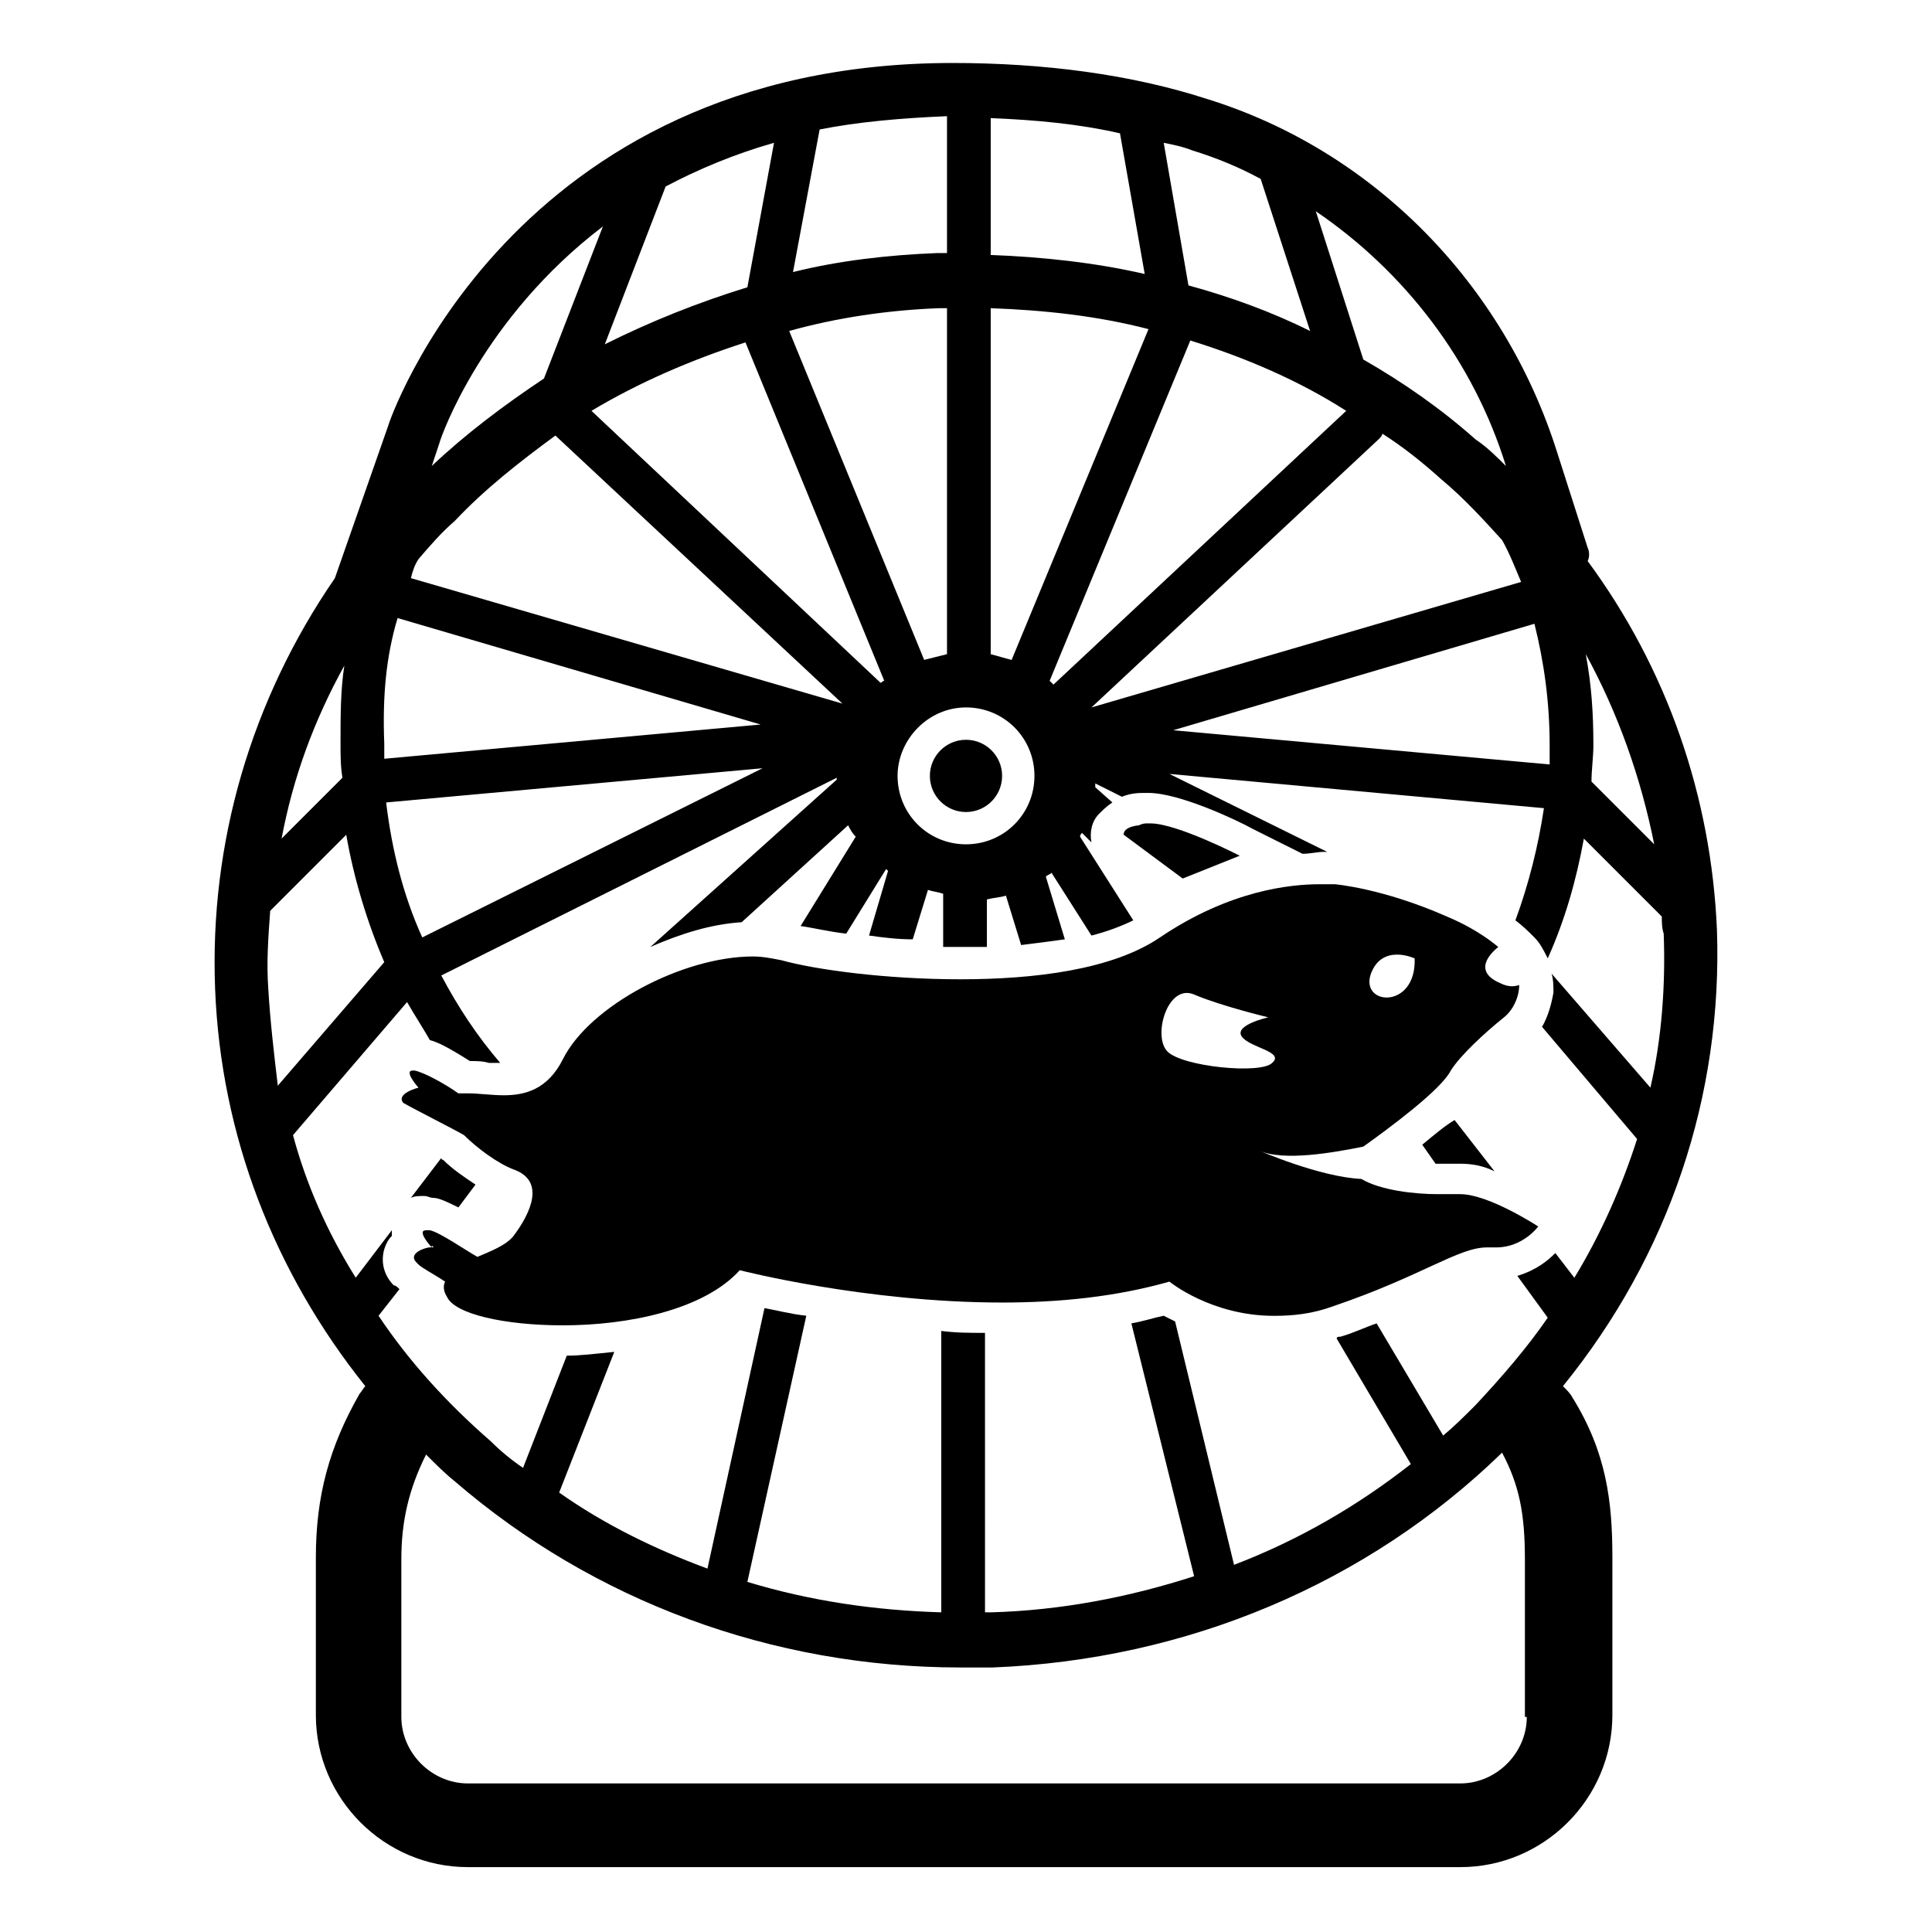
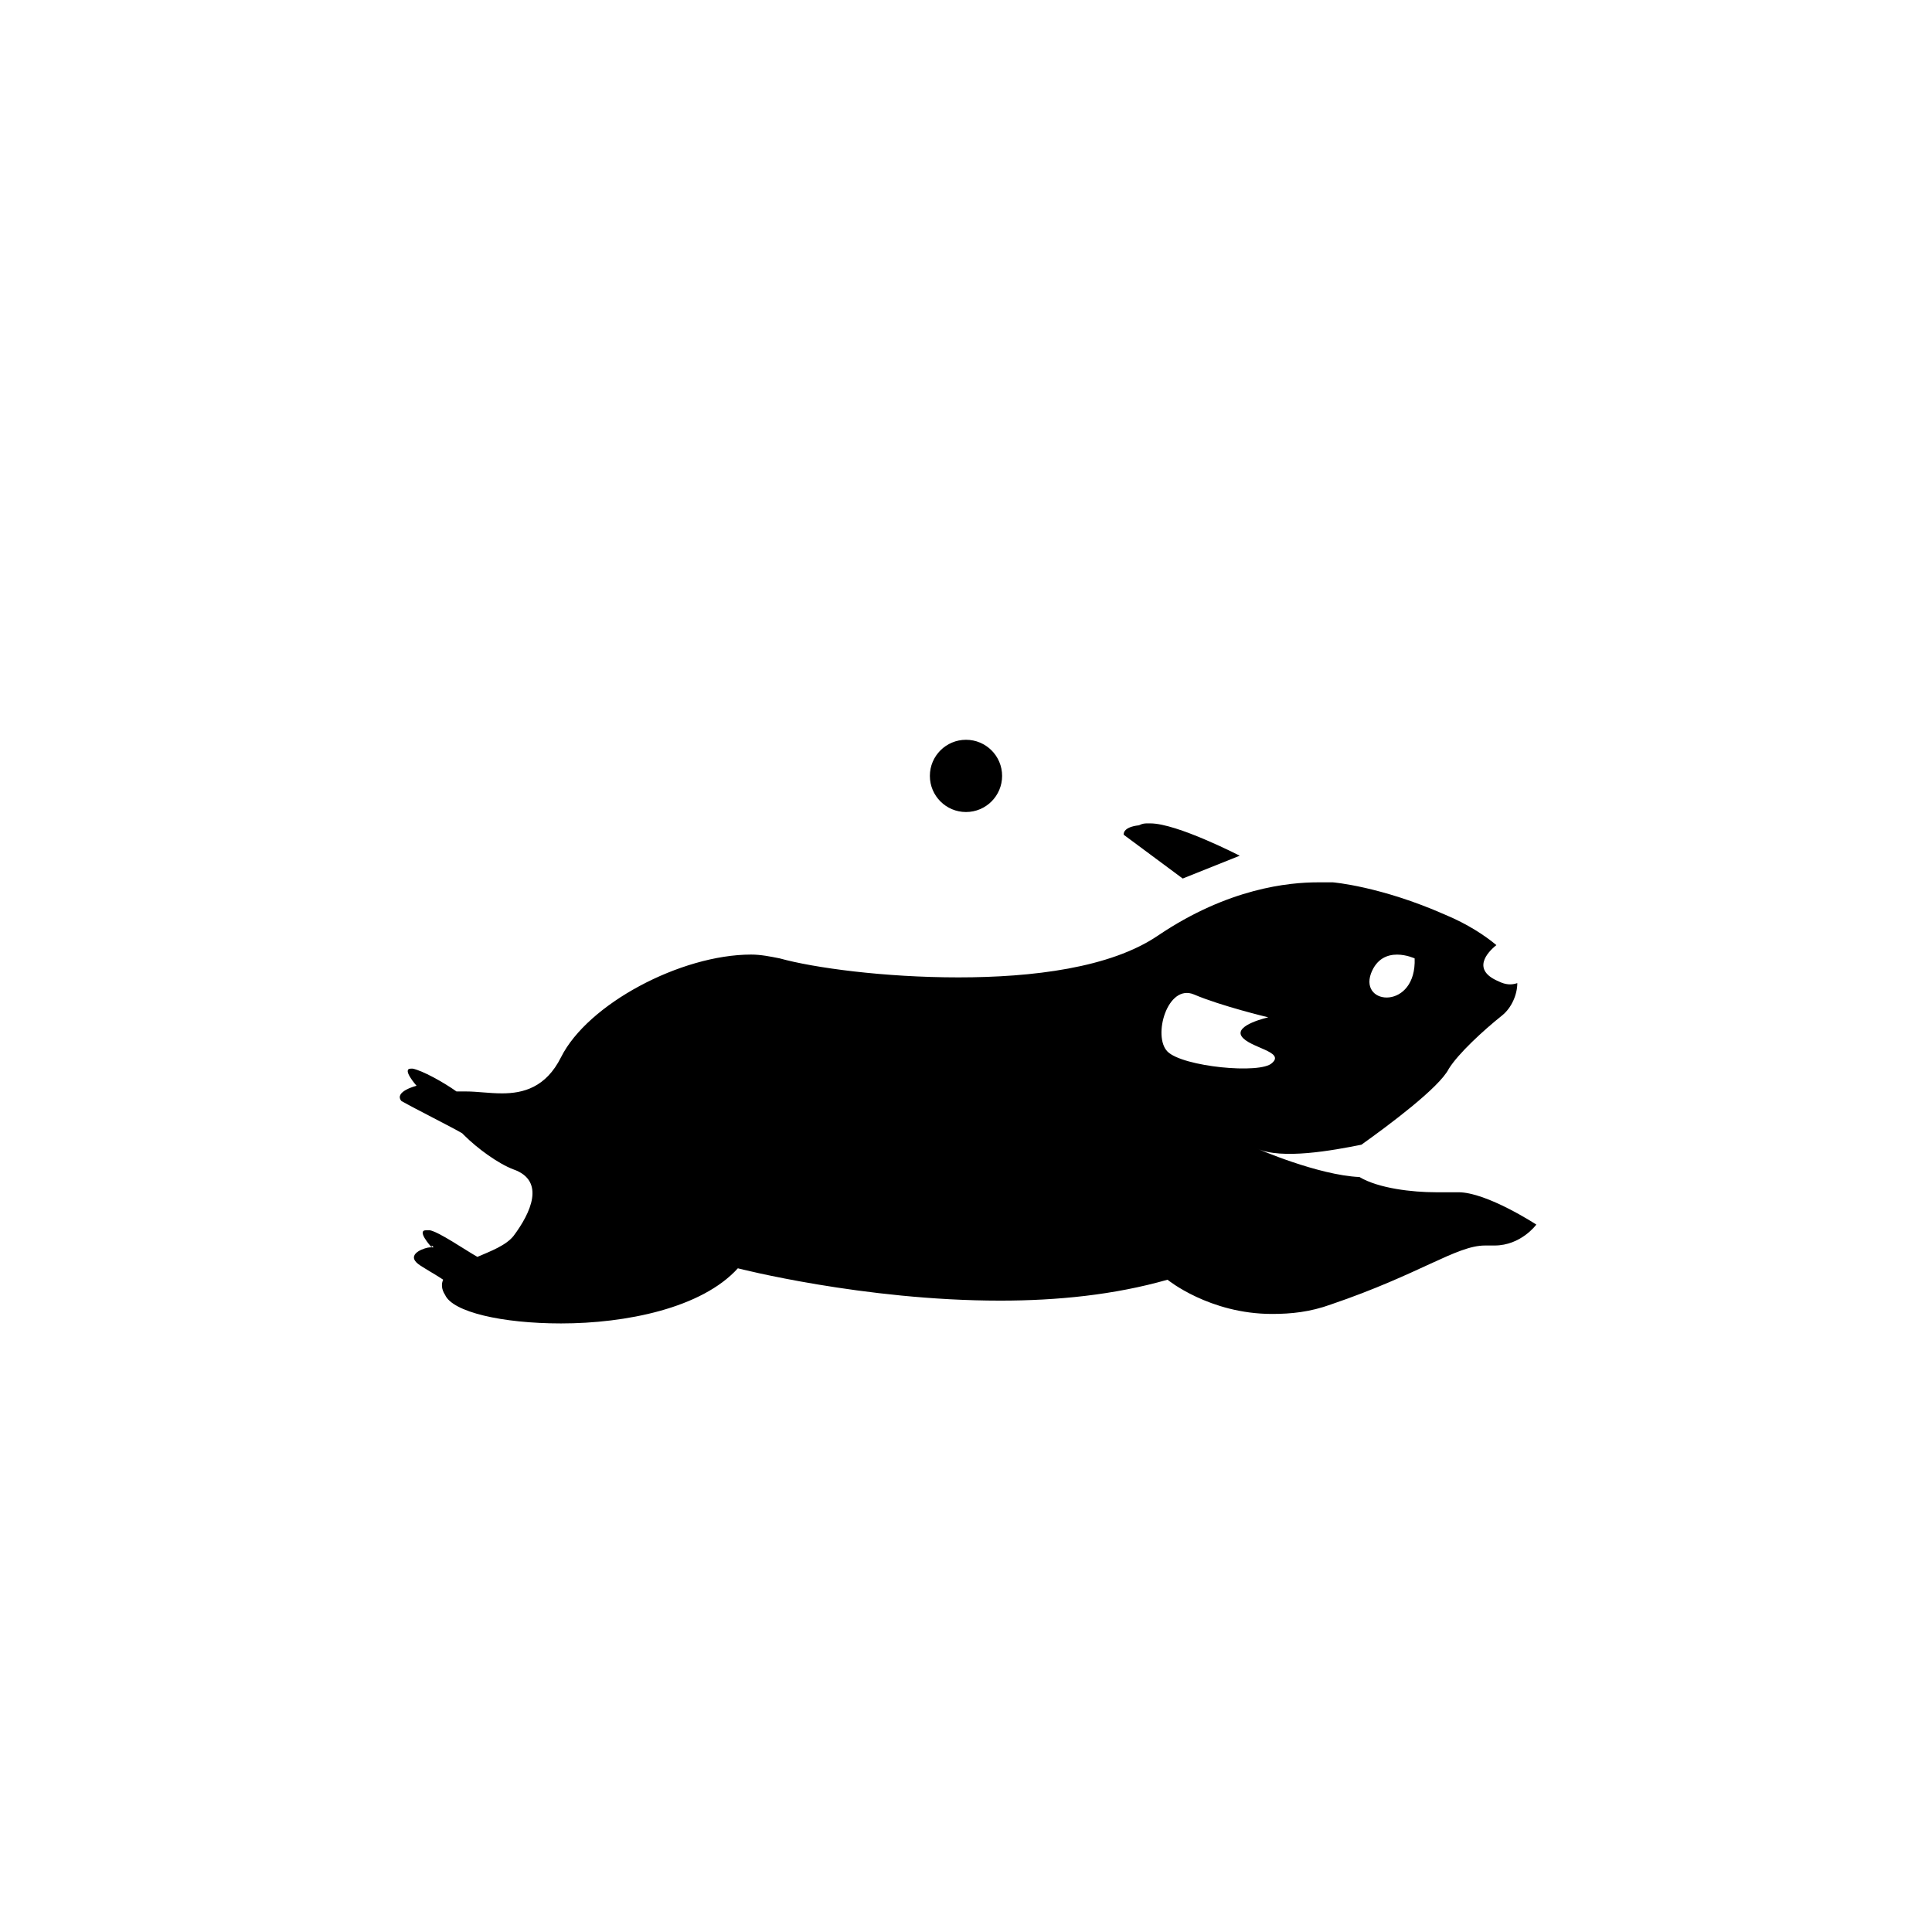
<svg xmlns="http://www.w3.org/2000/svg" fill="#000000" width="800px" height="800px" version="1.1" viewBox="144 144 512 512">
  <g>
-     <path d="m558.2 511.34c28.215-34.762 42.32-77.082 40.809-120.91-1.512-35.266-13.098-69.023-34.258-97.738 0.504-1.008 0.504-2.519 0-3.527l-8.062-25.191c-14.105-44.84-48.871-80.105-92.699-93.707-20.152-6.551-43.328-9.574-67.512-9.574-117.39 0-149.63 95.723-149.63 96.227l-14.105 40.305c-22.168 32.242-33.25 70.031-31.738 108.82 1.512 38.793 15.617 75.066 39.801 105.3-0.504 0.504-1.008 1.512-1.512 2.016-8.062 14.105-11.586 27.207-11.586 43.328v41.816c0 22.168 18.137 40.305 40.305 40.305h262.98c22.168 0 40.305-18.137 40.305-40.305v-41.816c0-14.609-1.512-27.711-10.578-42.32-0.504-1.008-1.512-2.016-2.519-3.023zm24.184-143.59-16.625-16.625c0-3.023 0.504-6.551 0.504-9.574 0-8.566-0.504-16.121-2.016-24.184 8.562 15.621 14.609 32.75 18.137 50.383zm-27.711-26.199v5.039l-99.754-9.07 95.723-28.215c2.519 10.082 4.031 20.66 4.031 32.246zm-121.42-10.074 76.074-71.039c0.504-0.504 1.008-1.008 1.008-1.512 5.543 3.527 10.578 7.559 15.617 12.09 6.047 5.039 11.082 10.578 16.121 16.121 2.016 3.527 3.527 7.559 5.039 11.082zm-10.078-6.047-1.008-1.008 37.281-90.184c14.609 4.535 28.719 10.578 41.312 18.641zm119.91-57.938c-2.519-2.519-5.039-5.039-8.062-7.055-9.07-8.062-19.145-15.113-29.727-21.16l-12.594-39.297c23.68 16.125 41.816 39.801 50.383 67.512zm-83.129-83.633c6.551 2.016 12.594 4.535 18.137 7.559l13.098 40.305c-10.078-5.039-21.16-9.07-32.242-12.09l-6.551-37.785c2.519 0.5 5.039 1.004 7.559 2.012zm-53.406-8.562c12.09 0.504 23.176 1.512 34.258 4.031l6.551 37.281c-13.098-3.023-27.207-4.535-40.809-5.039v-36.273zm0 50.379c14.105 0.504 28.215 2.016 41.816 5.543l-36.273 87.664c-2.016-0.504-3.527-1.008-5.543-1.512zm-6.547 105.8c10.078 0 18.137 8.062 18.137 18.137 0 10.078-8.062 18.137-18.137 18.137-10.078 0-18.137-8.059-18.137-18.137 0-9.57 8.059-18.137 18.137-18.137zm-38.793-153.16c10.078-2.016 21.664-3.023 33.754-3.527v36.273h-2.519c-13.098 0.504-26.199 2.016-38.289 5.039zm31.738 47.355h2.016v91.691c-2.016 0.504-4.031 1.008-6.047 1.512l-35.77-87.16c12.594-3.523 26.199-5.539 39.801-6.043zm-14.609 98.746c-0.504 0-0.504 0.504-1.008 0.504l-76.582-72.043c12.594-7.559 26.703-13.602 40.809-18.137zm-57.938-130.99c8.566-4.535 18.137-8.566 28.719-11.586l-7.055 38.289c-13.098 4.031-25.695 9.07-37.785 15.113zm-59.957 68.012c0.504-2.016 11.586-33.25 43.328-57.434l-15.617 40.305c-10.578 7.055-20.656 14.609-29.727 23.176zm-5.539 30.734c3.023-3.527 6.047-7.055 9.574-10.078 8.062-8.566 17.129-15.617 26.703-22.672l76.074 71.039-114.36-33.25c0.5-2.016 1.004-3.527 2.012-5.039zm-5.543 15.617 96.227 28.215-99.754 9.07v-4.031c-0.504-12.598 0.504-23.176 3.527-33.254zm96.73 39.801-90.184 44.84c-5.039-11.082-8.062-23.176-9.574-35.77zm-110.84-27.203c-1.008 6.551-1.008 13.098-1.008 20.656 0 3.023 0 6.047 0.504 9.07l-16.121 16.117c3.019-16.121 8.562-31.234 16.625-45.844zm-20.152 85.645c-0.504-7.055 0-13.602 0.504-20.656l20.152-20.152c2.016 11.586 5.543 23.176 10.078 33.754l-28.215 32.746c-1.008-8.562-2.016-17.125-2.519-25.691zm6.547 38.793 30.23-35.266c2.016 3.527 4.031 6.551 6.047 10.078 2.016 0.504 5.039 2.016 10.578 5.543 1.512 0 3.527 0 5.039 0.504h3.023c-6.047-7.055-11.082-14.609-15.617-23.176l104.79-52.395v0.504l-49.375 44.332c8.062-3.527 16.121-6.047 24.184-6.551l28.215-25.695c0.504 1.008 1.008 2.016 2.016 3.023l-14.609 23.68c3.527 0.504 7.559 1.512 12.09 2.016l10.578-17.129 0.504 0.504-5.039 17.129c3.527 0.504 7.559 1.008 11.586 1.008l4.031-13.098c1.512 0.504 2.519 0.504 4.031 1.008v14.105h5.543 6.047v-12.594c2.016-0.504 3.527-0.504 5.039-1.008l4.031 13.098c4.031-0.504 8.062-1.008 11.586-1.512l-5.039-16.625c0.504-0.504 1.008-0.504 1.512-1.008l10.578 16.625c4.031-1.008 8.062-2.519 11.082-4.031l-14.105-22.168c0-0.504 0.504-1.008 0.504-1.008l2.519 2.519c-0.504-2.519 0-5.543 2.016-7.559 1.008-1.008 2.016-2.016 3.527-3.023l-4.535-4.031v-1.008l7.055 3.527c2.519-1.008 4.535-1.008 6.047-1.008h1.008c8.062 0 23.176 7.055 27.711 9.574l13.098 6.551c2.016 0 4.031-0.504 5.543-0.504h1.008l-41.816-20.656 99.25 9.07c-1.512 10.078-4.031 20.152-7.559 29.727 2.016 1.512 3.527 3.023 5.039 4.535 1.512 1.512 2.519 3.527 3.527 5.543 4.535-10.078 7.559-20.656 9.574-31.738l20.656 20.656c0 1.512 0 3.023 0.504 4.535 0.504 13.602-0.504 27.711-3.527 40.809l-26.199-30.23c0.504 1.512 0.504 3.527 0.504 5.039-0.504 3.023-1.512 6.551-3.023 9.07l25.191 29.727c-4.031 12.594-9.574 25.191-16.625 36.777l-5.039-6.551c-2.016 2.016-5.039 4.535-10.078 6.047l8.062 11.082c-5.543 8.062-12.09 15.617-19.145 23.176-3.023 3.023-5.543 5.543-8.566 8.062l-17.633-29.727c-3.023 1.008-6.047 2.519-9.574 3.527-0.504 0-1.008 0-1.008 0.504l19.648 33.25c-14.105 11.082-29.727 20.152-46.855 26.703l-15.617-64.496c-1.008-0.504-2.016-1.008-3.023-1.512-2.519 0.504-5.543 1.512-8.566 2.016l16.629 67.008c-17.129 5.543-35.266 9.07-53.906 9.574h-1.512l-0.004-74.062c-4.031 0-7.559 0-11.586-0.504v74.562c-17.633-0.504-34.762-3.023-51.387-8.062l15.617-70.535c-4.535-0.504-8.062-1.512-11.082-2.016l-15.113 69.023c-13.602-5.039-27.207-11.586-39.297-20.152l14.609-37.281c-5.039 0.504-9.07 1.008-12.594 1.008l-11.586 29.727c-3.027-2.016-6.051-4.535-8.57-7.055-11.586-10.078-21.664-21.16-29.727-33.25l5.543-7.055c-0.504-0.504-1.008-1.008-1.512-1.008-2.519-2.519-3.527-6.047-2.519-9.574 0.504-1.512 1.008-2.519 2.016-3.527v-1.512l-9.574 12.594c-7.555-12.086-13.098-24.68-16.625-37.781zm326.97 154.17c0 9.574-8.062 17.633-17.633 17.633h-262.99c-9.574 0-17.633-8.062-17.633-17.633v-41.816c0-10.078 2.016-18.641 6.551-27.711 2.519 2.519 5.039 5.039 7.559 7.055 36.777 31.738 84.137 49.375 134.01 49.375h8.566c51.387-2.016 99.25-22.168 135.02-56.93 4.535 8.566 6.047 16.121 6.047 28.215v41.816z" />
-     <path d="m266.99 444.84c3.527 3.527 9.07 7.559 13.098 9.07 8.566 3.023 4.535 11.586 0 17.633-2.016 2.519-6.047 4.031-9.574 5.543-3.527-2.016-10.078-6.551-12.594-7.055h-0.504-0.504c-2.519 0 1.008 4.031 1.512 4.535v-0.504l0.504 0.504h-1.008c-1.008 0-6.047 1.512-3.527 4.031l0.504 0.504c1.008 1.008 4.031 2.519 7.055 4.535-0.504 1.008-0.504 2.519 0.504 4.031 2.016 4.535 15.113 7.559 30.73 7.559 17.129 0 37.281-4.031 46.855-14.609 0 0 33.25 8.566 69.527 8.566 15.113 0 30.23-1.512 44.336-5.543 0 0 11.082 9.07 27.711 9.07 5.039 0 10.078-0.504 15.617-2.519 23.68-8.062 33.25-15.617 40.809-15.617h1.008 1.512c7.055 0 11.082-5.543 11.082-5.543 0-0.008-13.098-8.57-20.656-8.57h-0.504-0.504-5.039c-6.047 0-15.113-1.008-20.152-4.031-11.082-0.504-27.207-7.559-27.207-7.559 6.551 3.023 20.152 0.504 27.711-1.008 7.055-5.039 20.656-15.113 23.176-20.152 2.519-4.031 9.07-10.078 14.105-14.105 2.519-2.016 4.031-5.543 4.031-8.566-1.512 0.504-3.023 0.504-5.039-0.504-7.055-3.023-3.023-7.559-0.504-9.574-3.023-2.519-7.559-5.543-13.602-8.062-17.129-7.559-29.727-8.566-29.727-8.566h-4.031c-7.559 0-23.68 1.512-42.32 14.105-12.594 8.566-33.25 11.082-52.898 11.082s-38.289-2.519-47.359-5.039c-2.519-0.504-5.039-1.008-7.559-1.008-18.641 0-43.328 13.098-50.383 27.207-4.031 8.062-10.078 9.574-15.617 9.574-3.527 0-6.551-0.504-9.574-0.504h-2.519c-3.527-2.519-9.07-5.543-11.586-6.047h-0.504c-2.519 0 1.512 4.535 1.512 4.535s-6.047 1.512-4.031 4.031c3.535 2.023 13.609 7.059 16.129 8.57zm240.32-42.82c3.023-8.062 11.586-4.031 11.586-4.031 0.508 13.602-14.609 12.594-11.586 4.031zm-46.852 5.539c7.055 3.023 19.648 6.047 19.648 6.047s-9.07 2.016-7.055 5.039 11.586 4.031 8.062 7.055c-3.023 3.023-23.68 1.008-27.711-3.023s0-18.141 7.055-15.117z" />
+     <path d="m266.99 444.84c3.527 3.527 9.07 7.559 13.098 9.07 8.566 3.023 4.535 11.586 0 17.633-2.016 2.519-6.047 4.031-9.574 5.543-3.527-2.016-10.078-6.551-12.594-7.055h-0.504-0.504c-2.519 0 1.008 4.031 1.512 4.535v-0.504l0.504 0.504h-1.008c-1.008 0-6.047 1.512-3.527 4.031c1.008 1.008 4.031 2.519 7.055 4.535-0.504 1.008-0.504 2.519 0.504 4.031 2.016 4.535 15.113 7.559 30.73 7.559 17.129 0 37.281-4.031 46.855-14.609 0 0 33.25 8.566 69.527 8.566 15.113 0 30.23-1.512 44.336-5.543 0 0 11.082 9.07 27.711 9.07 5.039 0 10.078-0.504 15.617-2.519 23.68-8.062 33.25-15.617 40.809-15.617h1.008 1.512c7.055 0 11.082-5.543 11.082-5.543 0-0.008-13.098-8.57-20.656-8.57h-0.504-0.504-5.039c-6.047 0-15.113-1.008-20.152-4.031-11.082-0.504-27.207-7.559-27.207-7.559 6.551 3.023 20.152 0.504 27.711-1.008 7.055-5.039 20.656-15.113 23.176-20.152 2.519-4.031 9.07-10.078 14.105-14.105 2.519-2.016 4.031-5.543 4.031-8.566-1.512 0.504-3.023 0.504-5.039-0.504-7.055-3.023-3.023-7.559-0.504-9.574-3.023-2.519-7.559-5.543-13.602-8.062-17.129-7.559-29.727-8.566-29.727-8.566h-4.031c-7.559 0-23.68 1.512-42.32 14.105-12.594 8.566-33.25 11.082-52.898 11.082s-38.289-2.519-47.359-5.039c-2.519-0.504-5.039-1.008-7.559-1.008-18.641 0-43.328 13.098-50.383 27.207-4.031 8.062-10.078 9.574-15.617 9.574-3.527 0-6.551-0.504-9.574-0.504h-2.519c-3.527-2.519-9.07-5.543-11.586-6.047h-0.504c-2.519 0 1.512 4.535 1.512 4.535s-6.047 1.512-4.031 4.031c3.535 2.023 13.609 7.059 16.129 8.57zm240.32-42.82c3.023-8.062 11.586-4.031 11.586-4.031 0.508 13.602-14.609 12.594-11.586 4.031zm-46.852 5.539c7.055 3.023 19.648 6.047 19.648 6.047s-9.07 2.016-7.055 5.039 11.586 4.031 8.062 7.055c-3.023 3.023-23.68 1.008-27.711-3.023s0-18.141 7.055-15.117z" />
    <path d="m409.57 349.62c0 5.285-4.285 9.574-9.57 9.574-5.289 0-9.574-4.289-9.574-9.574 0-5.285 4.285-9.57 9.574-9.57 5.285 0 9.57 4.285 9.57 9.57" />
    <path d="m457.43 376.82 15.113-6.047s-16.625-8.566-23.68-8.566h-0.504c-1.008 0-1.512 0-2.519 0.504-4.535 0.504-4.031 2.519-4.031 2.519z" />
-     <path d="m258.93 461.46c1.008 0 2.519 0.504 6.551 2.519l4.535-6.047c-3.023-2.016-6.047-4.031-8.566-6.551 0 0-0.504 0-0.504-0.504l-8.062 10.578c1.008-0.504 2.016-0.504 3.527-0.504 1.008 0.004 1.512 0.508 2.519 0.508z" />
-     <path d="m520.91 447.36 3.527 5.039h0.504 4.031 2.016c3.023 0 6.047 0.504 9.07 2.016l-10.578-13.602c-2.527 1.512-5.547 4.027-8.57 6.547z" />
  </g>
</svg>